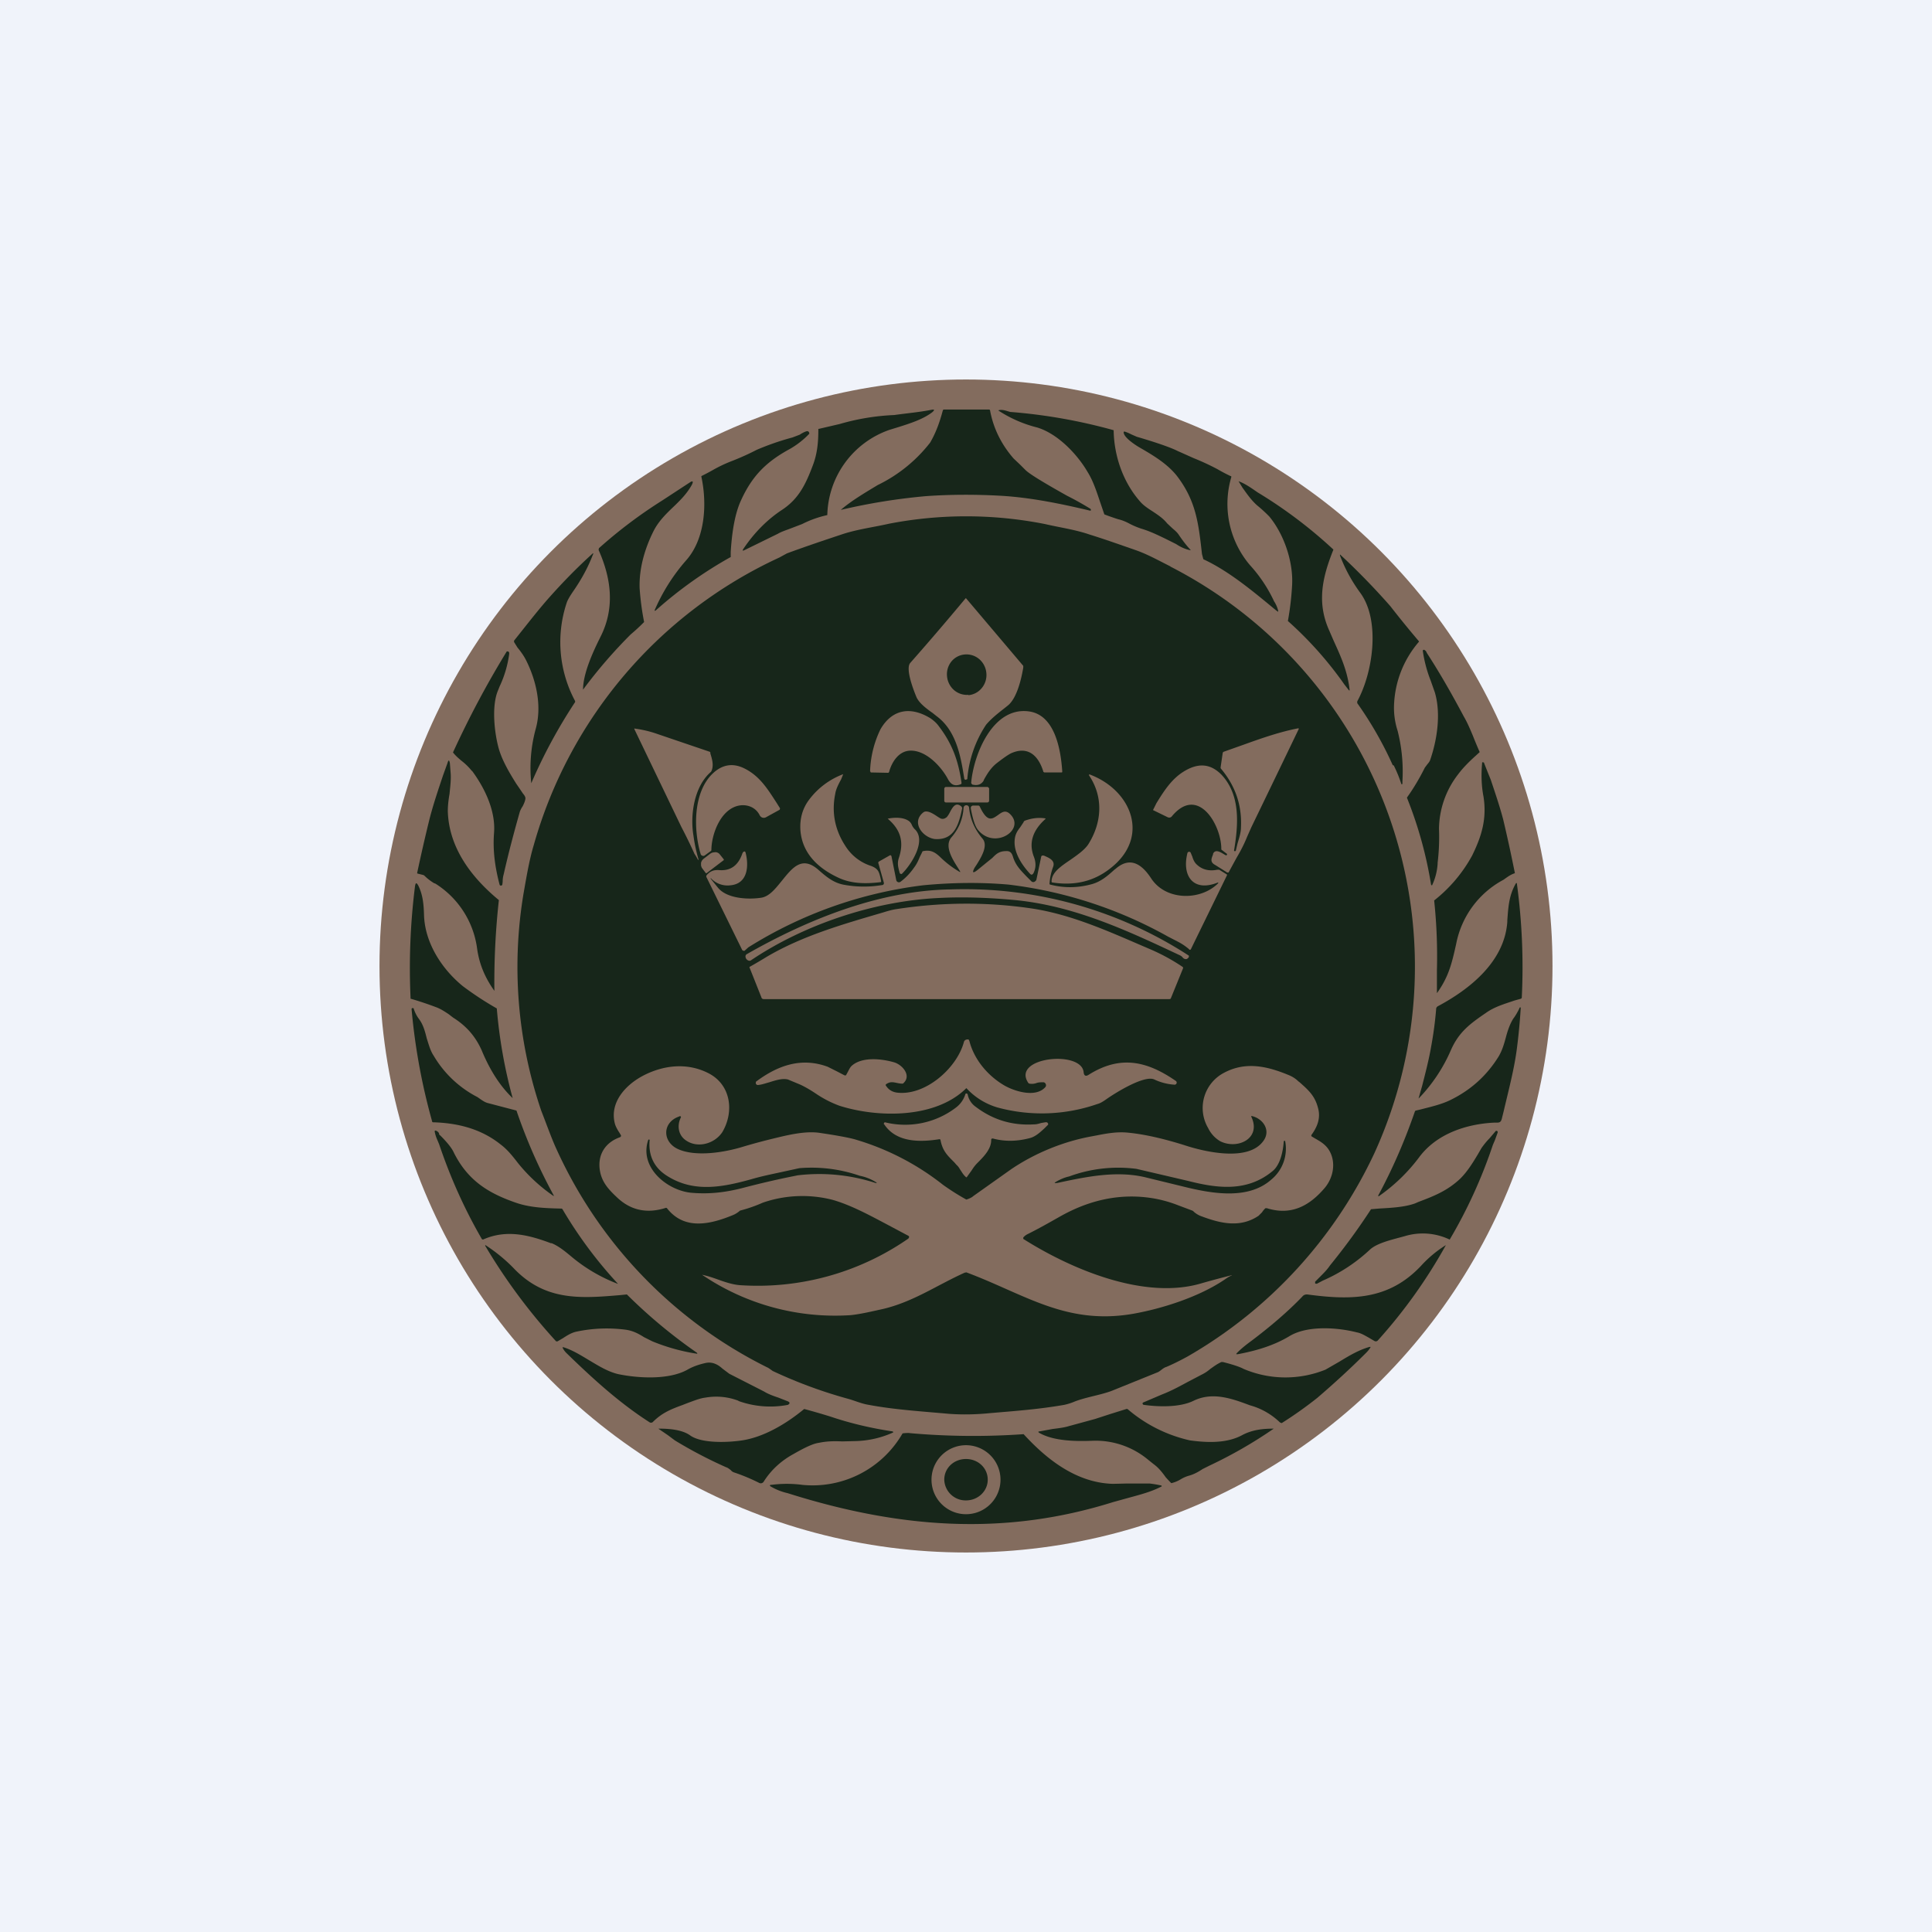
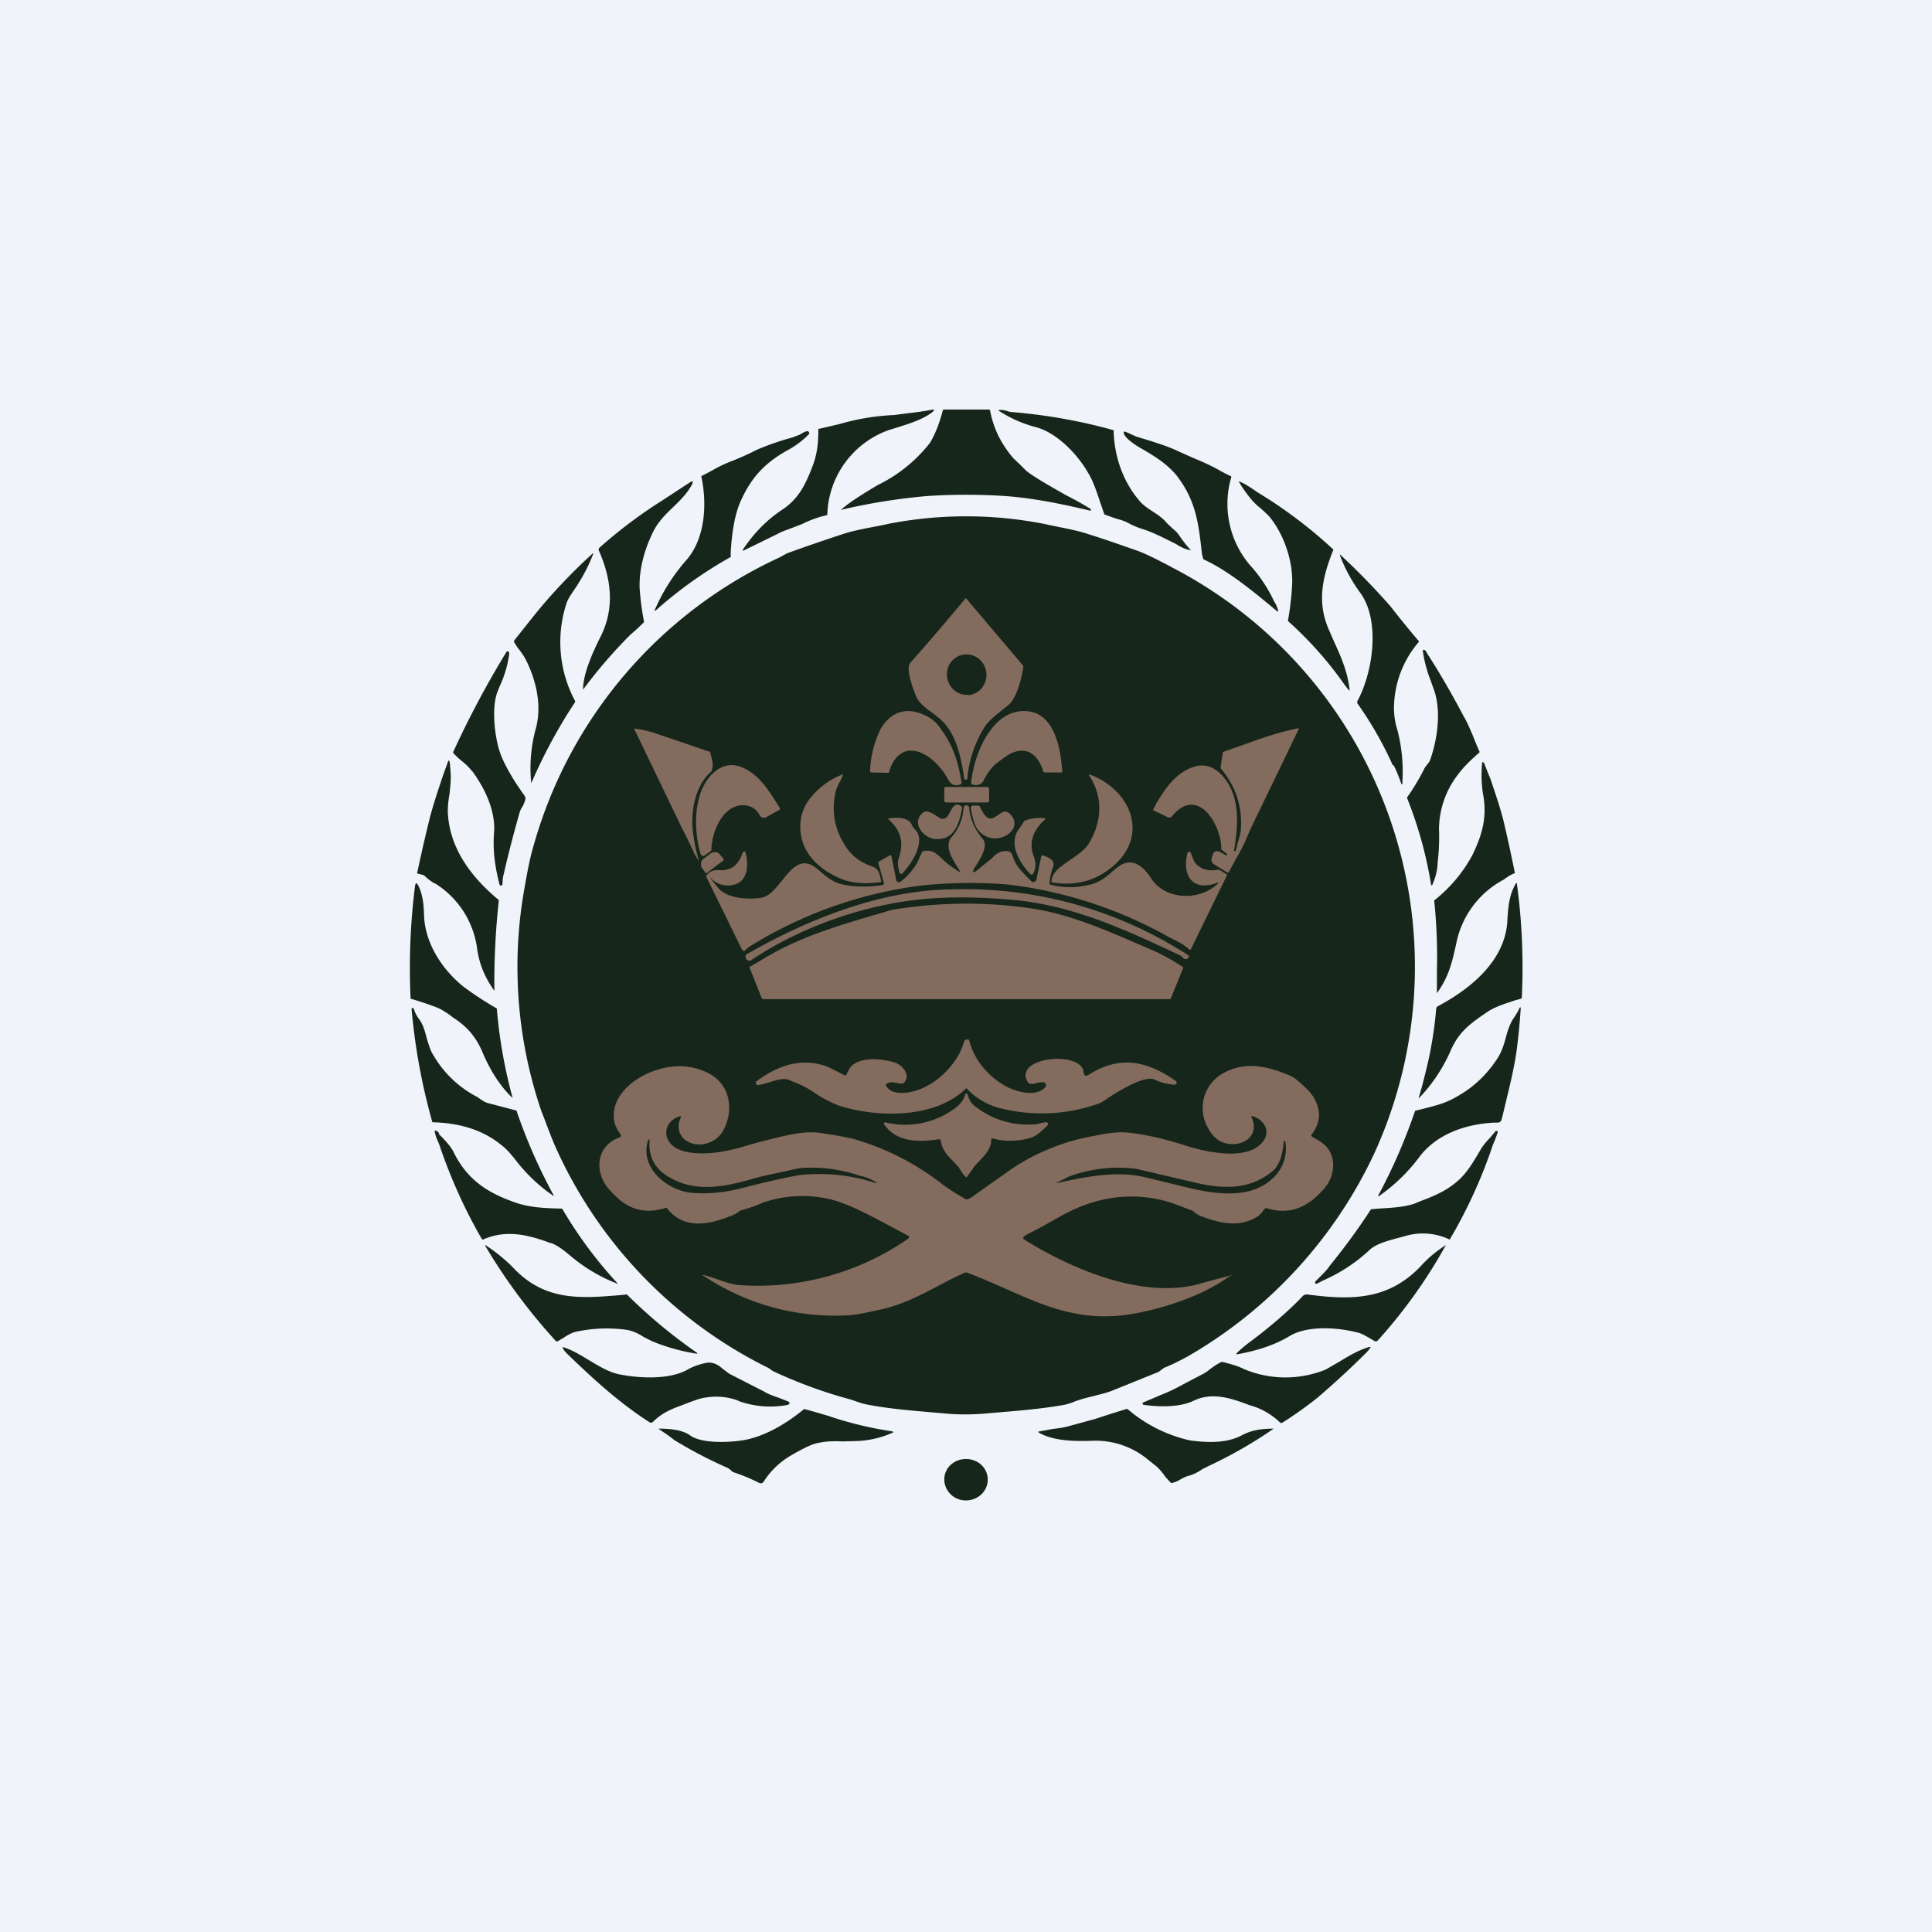
<svg xmlns="http://www.w3.org/2000/svg" width="56" height="56" viewBox="0 0 56 56">
  <path fill="#F0F3FA" d="M0 0h56v56H0z" />
-   <circle cx="28" cy="28" r="17" fill="#836C5E" />
  <path d="M33.92 16.42a13.03 13.03 0 0 1 5.92 17 13.3 13.3 0 0 1-5.42 5.9c-.22.12-.42.22-.61.3-.1.03-.15.1-.24.15l-1.36.55c-.33.12-.7.17-1.05.3a1.7 1.7 0 0 1-.31.1c-.74.13-1.45.18-2.15.24-.4.04-.8.05-1.2.02-.77-.07-1.58-.12-2.32-.26-.2-.03-.4-.12-.58-.17a13.6 13.6 0 0 1-2.2-.81c-.06-.04-.12-.09-.17-.11a13.12 13.12 0 0 1-6.09-6.3c-.15-.32-.3-.75-.45-1.13a12.93 12.93 0 0 1-.51-6.33c.08-.45.16-.94.29-1.37a13.09 13.09 0 0 1 7.12-8.34l.22-.12c.54-.2 1.08-.38 1.62-.56.43-.14.9-.2 1.34-.3a11.76 11.76 0 0 1 4.52.01c.43.1.87.16 1.28.3.45.14.9.3 1.36.46.34.12.66.3 1 .47Z" fill="#17261A" />
  <path d="M28.04 22.55v.02s0 .02-.02.02l-.02.01a.04.04 0 0 1-.05-.03c-.1-.64-.23-1.39-.8-1.81l-.1-.08c-.18-.13-.39-.28-.48-.46-.08-.19-.33-.82-.19-1a86.18 86.18 0 0 0 1.61-1.88H28l1.66 1.96v.05c-.05.3-.18.9-.46 1.11l-.1.08c-.18.14-.38.3-.52.47a3.34 3.34 0 0 0-.54 1.54Zm.03-2.4a.56.56 0 0 0 .39-.21.59.59 0 0 0 .13-.43.6.6 0 0 0-.2-.4.57.57 0 0 0-.42-.14.56.56 0 0 0-.39.2.59.59 0 0 0-.13.43.6.6 0 0 0 .2.4.57.57 0 0 0 .42.14Z" fill="#836C5E" />
  <path d="M27.48 22.59c-.2-.38-.66-.87-1.13-.83-.32.03-.51.35-.58.62l-.02.02h-.01l-.5-.01-.02-.04a3 3 0 0 1 .3-1.21c.34-.59.88-.67 1.45-.32.1.07.18.14.25.24.38.5.56.99.65 1.63 0 .02 0 .03-.02.04-.17.07-.28.02-.37-.14ZM28.15 22.7l.03.04c.15.04.26 0 .33-.11l.01-.03c.1-.18.2-.34.36-.47.23-.18.38-.28.46-.31.49-.2.77.12.9.54 0 .02.02.02.03.03h.5c.01 0 .02 0 .02-.03-.04-.6-.2-1.64-.97-1.74-1.05-.14-1.6 1.26-1.67 2.07ZM20.57 21.79a.04.04 0 0 1 .02.02v.03c.05.16.1.33.04.49l-.02.04c-.49.42-.61 1.25-.51 1.85a4.63 4.63 0 0 0 .15.7h-.02a1.35 1.35 0 0 0-.1-.17 14.4 14.4 0 0 0-.38-.78l-1.36-2.83c-.01-.02 0-.03.02-.02.22.03.43.08.63.15l1.53.52ZM35.8 24.67h-.01c-.02 0-.02 0-.02-.02.12-.73.2-1.6-.37-2.2-.34-.34-.7-.33-1.1-.08-.35.22-.57.57-.78.91a15.56 15.56 0 0 1-.1.2l.43.21a.1.1 0 0 0 .11-.02c.76-.93 1.44.24 1.44.93 0 .02 0 .03.02.04l.13.1a.02.02 0 0 1-.02.05.78.78 0 0 1-.07-.04c-.1-.06-.24-.14-.3 0v.02c-.05.12-.09.22.06.3l.35.22h.04l.24-.44c.12-.2.22-.4.3-.6l.12-.27a1043.27 1043.27 0 0 0 1.38-2.86l-.02-.01c-.52.1-1.04.28-1.54.46l-.62.22a.05.05 0 0 0-.03.04l-.06.41a.05.05 0 0 0 .01.04c.42.5.61 1.06.58 1.7 0 .15-.05.3-.1.47l-.05.21a.02.02 0 0 1-.02.01Z" fill="#836C5E" />
  <path d="M21.5 23.34c-.58.04-.87.8-.88 1.28 0 .02 0 .04-.02.05l-.18.13a.07.07 0 0 1-.07 0 .07.07 0 0 1-.04-.04c-.21-.7-.23-1.8.36-2.35.27-.25.57-.3.9-.14.45.22.68.6.94 1l.1.16-.01.04-.4.22a.13.13 0 0 1-.15-.02.13.13 0 0 1-.03-.04c-.1-.2-.3-.3-.52-.29ZM23.2 24.06c.05.68.52 1.11 1.1 1.38.38.18.8.18 1.22.13.02 0 .02-.01.02-.03l-.02-.1c-.04-.16-.06-.26-.27-.34a1.37 1.37 0 0 1-.74-.57c-.31-.47-.41-.98-.3-1.52.02-.14.1-.29.17-.42a5.2 5.2 0 0 0 .06-.15 2.2 2.2 0 0 0-.98.73c-.2.26-.28.56-.26.89ZM30.51 25.58c-.02 0-.03-.01-.03-.03 0-.26.27-.44.55-.63.2-.14.4-.28.51-.44.4-.63.45-1.37.03-2-.01-.03 0-.04.02-.03 1.22.46 1.76 1.83.58 2.73-.46.36-1.01.5-1.66.4ZM27.42 22.81h1.2c.02 0 .05.03.05.05v.35c0 .03-.03.05-.05.05h-1.2a.05.05 0 0 1-.05-.05v-.35c0-.02.02-.05.05-.05ZM27.43 23.7a.68.68 0 0 0 .1-.15c.08-.15.17-.32.34-.17l.02.04c-.09.44-.21.94-.79.9-.35-.04-.7-.48-.34-.77.11-.09.31.05.43.13l.05.03a.15.15 0 0 0 .19-.02ZM28.14 23.44c.04.2.1.5.22.63.49.57 1.4-.04.9-.49-.13-.11-.23-.03-.34.05-.16.11-.3.22-.52-.25a.05.05 0 0 0-.05-.03h-.14a.07.07 0 0 0-.07.05v.04Z" fill="#836C5E" />
  <path d="M35.3 25.58c-.72.29-1.05-.2-.88-.86a.05.05 0 0 1 .04-.03.05.05 0 0 1 .05.02l.05.12c.02.07.05.14.1.2.16.17.37.23.62.18h.06l.21.13c.02.01.02.02.01.04l-1.04 2.13a.04.04 0 0 1-.02.02h-.02l-.01-.01-.02-.02a1.68 1.68 0 0 0-.28-.19l-.31-.16a12.5 12.5 0 0 0-4.63-1.51c-.8-.07-1.63-.06-2.47.02a12.37 12.37 0 0 0-5.07 1.8l-.11.1c-.03 0-.05 0-.07-.03l-1.04-2.12.01-.04c.1-.11.19-.16.36-.15.33.03.55-.13.67-.46a.15.15 0 0 1 .04-.07l.02-.01h.02l.01.01.01.02c.1.38.07.9-.43.95a.66.66 0 0 1-.58-.21v.02l.21.26c.26.32.88.35 1.26.29.24-.04.42-.28.6-.5.3-.37.58-.73 1.06-.3.23.2.44.38.76.43a3.18 3.18 0 0 0 1.1 0 .06.06 0 0 0 .03-.04v-.02l-.16-.57a.04.04 0 0 1 .02-.05l.3-.17c.03-.02.05-.01.06.02l.14.7a.08.08 0 0 0 .12.04c.16-.12.29-.26.4-.42.07-.09.12-.2.16-.3l.07-.14c0-.02.02-.03.03-.03.21-.04.33.02.49.17a2.82 2.82 0 0 0 .58.44v-.02a5.63 5.63 0 0 0-.06-.1c-.16-.25-.4-.63-.2-.88.22-.25.34-.54.36-.87a.08.08 0 0 1 .08-.07.08.08 0 0 1 .08.07c.03.33.16.63.39.9.17.2-.04.54-.17.75l-.06.09c-.08.15-.05.17.08.07a68.9 68.9 0 0 1 .43-.35c.1-.1.19-.2.4-.2.12-.01.17.06.2.16.08.26.23.4.38.56l.15.15a.08.08 0 0 0 .12 0 .08.08 0 0 0 .03-.04l.14-.67a.04.04 0 0 1 .03-.03.04.04 0 0 1 .03 0h.02l.02.01c.14.06.32.14.24.33a1.72 1.72 0 0 0-.1.49l.02.01c.38.1.77.1 1.16 0 .3-.07.5-.25.7-.43l.04-.03c.43-.37.77-.12 1.04.3.44.64 1.44.62 1.93.12v-.02Z" fill="#836C5E" />
  <path d="M25.73 23.73c.38.32.48.68.32 1.15-.05.16-.01.28.03.43a.04.04 0 0 0 .03.02.04.04 0 0 0 .03 0c.27-.26.73-.97.37-1.3a.38.38 0 0 1-.08-.12.29.29 0 0 0-.07-.1c-.16-.13-.44-.12-.63-.08ZM29.85 25.32c-.26-.28-.5-.67-.43-1.04.02-.12.08-.21.15-.3l.1-.15c0-.02.02-.03.03-.04.19-.07.38-.1.59-.07.02 0 .02.02 0 .03-.33.3-.49.66-.32 1.09.06.16.06.31-.01.46-.03.06-.07.07-.11.02ZM20.48 25.31l.5-.38v-.02l-.12-.15a.15.15 0 0 0-.05-.04.18.18 0 0 0-.07-.02l-.08.01a.26.26 0 0 0-.08.04l-.17.13a.26.26 0 0 0-.06.06.23.23 0 0 0-.03.07v.08l.02.06.12.16h.02ZM21.76 27.84a.08.08 0 0 1-.07 0c-.08-.03-.11-.14-.05-.18 1.77-1.01 3.85-1.85 5.92-1.88a11.94 11.94 0 0 1 6.9 1.92v.04c-.02.03-.05.06-.08.06-.05 0-.08-.02-.11-.06a.26.26 0 0 0-.07-.05c-1.53-.72-3.05-1.43-4.77-1.6-.74-.07-1.5-.1-2.24-.06-1.86.09-3.89.77-5.43 1.81Z" fill="#836C5E" />
  <path d="m22.09 28.95.04.01H33.9l.03-.01.01-.02.35-.86a.04.04 0 0 0-.02-.05 5.7 5.7 0 0 0-.94-.51c-1.1-.47-2.23-1-3.44-1.18-1.3-.19-2.6-.18-3.9.02-.14.02-.27.06-.4.1-1.16.34-2.32.67-3.36 1.28a14.35 14.35 0 0 1-.51.3l.35.88c0 .02.02.03.03.04ZM31.41 31.08c.01.1.06.13.15.07.91-.57 1.68-.4 2.52.18a.06.06 0 0 1 0 .1.06.06 0 0 1-.04.01 1.62 1.62 0 0 1-.58-.15c-.29-.14-1.15.4-1.39.57-.1.07-.18.12-.26.14a4.9 4.9 0 0 1-2.9.1 1.98 1.98 0 0 1-.88-.54c-.01-.02-.03-.02-.04 0-.9.87-2.56.84-3.66.49a3.15 3.15 0 0 1-.68-.35c-.15-.1-.3-.19-.45-.26l-.36-.15c-.16-.04-.35.02-.54.08-.11.03-.22.07-.33.08a.06.06 0 0 1-.06-.08c0-.01 0-.02.02-.03.62-.46 1.3-.7 2.06-.42l.28.14.21.11h.04l.06-.11c.03-.06.06-.12.1-.16.3-.28.88-.21 1.23-.11.25.07.53.4.26.62h-.04a1 1 0 0 1-.13-.02c-.1-.02-.2-.05-.32.04a.03.03 0 0 0 0 .04c.08.12.18.18.32.2.82.1 1.74-.71 1.94-1.47a.1.1 0 0 1 .09-.07.1.1 0 0 1 .04 0c.01 0 .03.04.04.09.15.52.53.96.98 1.23.3.18.93.38 1.21.06a.08.08 0 0 0 .01-.09.08.08 0 0 0-.06-.05c-.07 0-.14 0-.2.02a.4.4 0 0 1-.21.02.06.06 0 0 1-.04-.03c-.48-.74 1.55-.95 1.61-.3Z" fill="#836C5E" />
-   <path d="M18 32.91a1.6 1.6 0 0 0-.08-.13c-.04-.07-.08-.14-.1-.22-.15-.6.3-1.1.8-1.37.6-.32 1.3-.4 1.92-.08.64.33.75 1.1.4 1.7-.22.34-.71.48-1.05.25-.23-.15-.27-.43-.16-.66a.03.03 0 0 0 0-.04.03.03 0 0 0-.04 0c-.5.17-.5.74-.03.95.52.23 1.35.09 1.87-.07a17.17 17.17 0 0 1 .85-.23c.45-.11.97-.24 1.4-.17.54.08.9.15 1.05.2a7.5 7.5 0 0 1 2.5 1.3 6.85 6.85 0 0 0 .68.43c.1-.03.17-.07.2-.1l1.1-.78c.68-.46 1.5-.8 2.32-.95l.16-.03c.3-.06.6-.11.9-.08.53.05 1.12.2 1.63.36.57.19 1.86.5 2.3-.12.22-.3 0-.64-.33-.72-.02 0-.03 0-.02.02.3.63-.4.96-.9.71a.89.89 0 0 1-.35-.38 1.15 1.15 0 0 1 .45-1.6c.63-.34 1.25-.2 1.88.06.1.04.2.1.28.18l.04.03c.27.24.45.4.54.77.07.28-.03.53-.2.76v.02a.03.03 0 0 0 .01.02l.1.06c.16.09.31.18.41.35.2.34.12.78-.13 1.08-.45.53-.98.81-1.68.59h-.04a.57.57 0 0 0-.1.12l-.1.1c-.52.35-1.08.23-1.64.02a.67.67 0 0 1-.24-.14.1.1 0 0 0-.04-.03l-.4-.15a3.7 3.7 0 0 0-.7-.2c-.97-.17-1.89.04-2.75.53-.3.17-.6.34-.92.5a.38.38 0 0 0-.13.1v.04c1.39.88 3.53 1.79 5.19 1.28a29.64 29.64 0 0 1 .86-.23l-.01.01c-.1.04-.17.1-.25.15-.73.48-1.76.81-2.6.96-1.95.34-3.15-.57-4.84-1.2l-.05.01c-.8.36-1.48.84-2.36 1.05-.32.07-.65.15-.94.18a6.86 6.86 0 0 1-4.31-1.17c.15.03.3.08.44.13.22.08.43.15.64.17a7.66 7.66 0 0 0 4.9-1.35c.03-.04.03-.07-.02-.09l-.62-.33c-.51-.27-1.03-.55-1.55-.7a3.52 3.52 0 0 0-2.03.08 4.18 4.18 0 0 1-.66.23.73.73 0 0 1-.23.14c-.64.26-1.38.43-1.88-.2a.04.04 0 0 0-.04-.02c-.53.17-.99.08-1.38-.27-.27-.25-.47-.46-.53-.8-.08-.46.15-.83.59-.98v-.01l.02-.01v-.03Zm5.1 1.16a5.27 5.27 0 0 1 2.28.22c.04 0 .05 0 0-.03a1.38 1.38 0 0 0-.46-.18 4.28 4.28 0 0 0-1.75-.22l-.55.12c-.28.06-.57.12-.84.2-.83.23-1.67.4-2.45-.1-.38-.24-.54-.6-.5-1.03a.02.02 0 0 0-.01-.02h-.02l-.01.01c-.27.79.53 1.45 1.22 1.53.51.05 1.01 0 1.57-.15.77-.2 1.28-.3 1.53-.35Zm7.51.22h.03c.84-.18 1.73-.37 2.58-.16l1.23.3c.77.18 1.76.33 2.4-.24a1.16 1.16 0 0 0 .4-1.12.02.02 0 0 0-.02 0h-.01a.02.02 0 0 0-.01.02c-.02.28-.1.68-.33.86-.73.6-1.58.5-2.44.28l-1.5-.35a4.12 4.12 0 0 0-1.95.22c-.14.03-.27.09-.39.16-.04.03-.04.04.01.03Z" fill="#836C5E" />
+   <path d="M18 32.91a1.6 1.6 0 0 0-.08-.13c-.04-.07-.08-.14-.1-.22-.15-.6.3-1.1.8-1.37.6-.32 1.3-.4 1.92-.08.64.33.75 1.1.4 1.7-.22.34-.71.48-1.05.25-.23-.15-.27-.43-.16-.66a.03.03 0 0 0 0-.04.03.03 0 0 0-.04 0c-.5.17-.5.74-.03.95.52.23 1.35.09 1.87-.07a17.17 17.17 0 0 1 .85-.23c.45-.11.97-.24 1.4-.17.54.08.9.15 1.05.2a7.5 7.5 0 0 1 2.5 1.3 6.85 6.85 0 0 0 .68.43c.1-.03.17-.07.2-.1l1.1-.78c.68-.46 1.5-.8 2.32-.95l.16-.03c.3-.06.6-.11.9-.08.53.05 1.12.2 1.63.36.57.19 1.86.5 2.3-.12.22-.3 0-.64-.33-.72-.02 0-.03 0-.02.02.3.63-.4.96-.9.71a.89.89 0 0 1-.35-.38 1.15 1.15 0 0 1 .45-1.6c.63-.34 1.25-.2 1.88.06.1.04.2.1.28.18l.04.03c.27.24.45.4.54.77.07.28-.03.53-.2.76v.02a.03.03 0 0 0 .01.02l.1.06c.16.09.31.18.41.35.2.34.12.78-.13 1.08-.45.53-.98.81-1.68.59h-.04a.57.57 0 0 0-.1.12l-.1.1c-.52.35-1.08.23-1.64.02a.67.67 0 0 1-.24-.14.1.1 0 0 0-.04-.03l-.4-.15a3.7 3.7 0 0 0-.7-.2c-.97-.17-1.89.04-2.75.53-.3.17-.6.34-.92.5a.38.38 0 0 0-.13.1v.04c1.39.88 3.53 1.79 5.19 1.28a29.64 29.64 0 0 1 .86-.23l-.01.01c-.1.04-.17.1-.25.15-.73.48-1.76.81-2.6.96-1.95.34-3.15-.57-4.84-1.2l-.05.01c-.8.36-1.48.84-2.36 1.05-.32.07-.65.15-.94.18a6.86 6.86 0 0 1-4.31-1.17c.15.03.3.08.44.13.22.08.43.15.64.17a7.66 7.66 0 0 0 4.9-1.35c.03-.04.03-.07-.02-.09l-.62-.33c-.51-.27-1.03-.55-1.55-.7a3.52 3.52 0 0 0-2.03.08 4.18 4.18 0 0 1-.66.23.73.73 0 0 1-.23.14c-.64.26-1.38.43-1.88-.2a.04.04 0 0 0-.04-.02c-.53.17-.99.08-1.38-.27-.27-.25-.47-.46-.53-.8-.08-.46.15-.83.59-.98v-.01l.02-.01v-.03Zm5.1 1.16a5.27 5.27 0 0 1 2.28.22c.04 0 .05 0 0-.03a1.38 1.38 0 0 0-.46-.18 4.28 4.28 0 0 0-1.75-.22l-.55.12c-.28.06-.57.12-.84.2-.83.23-1.67.4-2.45-.1-.38-.24-.54-.6-.5-1.03a.02.02 0 0 0-.01-.02h-.02l-.01.01c-.27.79.53 1.45 1.22 1.53.51.05 1.01 0 1.57-.15.77-.2 1.28-.3 1.53-.35Zm7.51.22h.03c.84-.18 1.73-.37 2.58-.16l1.23.3c.77.18 1.76.33 2.4-.24a1.16 1.16 0 0 0 .4-1.12.02.02 0 0 0-.02 0h-.01a.02.02 0 0 0-.01.02c-.02.28-.1.68-.33.86-.73.6-1.58.5-2.44.28l-1.5-.35a4.12 4.12 0 0 0-1.95.22Z" fill="#836C5E" />
  <path d="M25.63 32.59c.35.53 1.04.52 1.6.43a.03.03 0 0 1 .03.02c.06.32.2.45.4.65l.07.08c.05.04.08.1.12.16.04.06.08.13.14.18.01.02.03.02.04 0l.13-.18c.05-.08.1-.15.17-.22.18-.18.4-.4.4-.66 0-.04.01-.05.05-.05.37.1.74.08 1.1-.02.15-.05.27-.16.4-.28a4.87 4.87 0 0 1 .1-.1.06.06 0 0 0-.04-.07h-.04l-.12.02c-.07.02-.13.04-.2.04-.64.04-1.2-.13-1.7-.51a.57.57 0 0 1-.23-.35.04.04 0 0 0-.06-.03l-.01.02a.77.77 0 0 1-.28.39 2.43 2.43 0 0 1-2.05.42.04.04 0 0 0-.03.04v.02Z" fill="#836C5E" />
  <path d="M27.33 11.9c0-.02.02-.03.03-.03h1.3c.03 0 .04.02.04.04.1.53.34.99.68 1.38l.19.18.16.16c.16.15.72.47 1.2.74.3.15.55.3.68.38l.01.02v.01a.02.02 0 0 1-.03.02c-.84-.2-1.72-.38-2.58-.43-.72-.04-1.44-.04-2.16.01a17.52 17.52 0 0 0-2.48.4c.3-.26.69-.49 1.07-.72a4.3 4.3 0 0 0 1.52-1.23c.17-.29.28-.6.37-.94ZM34.51 15.94v.01c-.16-.03-.3-.1-.42-.18l-.14-.07-.16-.08c-.23-.11-.45-.22-.72-.3a2.39 2.39 0 0 1-.31-.13c-.11-.06-.22-.11-.35-.14a7.33 7.33 0 0 1-.4-.14l-.13-.38c-.1-.3-.2-.6-.35-.84-.3-.52-.87-1.12-1.47-1.3a3.67 3.67 0 0 1-1.12-.49.02.02 0 0 1 .01-.01c.08-.02.16 0 .23.02l.1.03a15.71 15.71 0 0 1 3 .53c.01.74.27 1.5.76 2.06.1.12.24.21.38.3.15.1.3.2.41.34l.16.15c.06.05.12.1.17.17.1.15.21.3.35.45ZM33.03 12.97c.4.23.8.47 1.08.82.56.73.63 1.38.73 2.27a51.89 51.89 0 0 1 .04.15c.76.35 1.5.98 2.13 1.5h.01c.02.03.03.02.03 0a.84.84 0 0 0-.12-.28 4.15 4.15 0 0 0-.7-1.05 2.74 2.74 0 0 1-.54-2.55c0-.02 0-.03-.02-.03a4.64 4.64 0 0 1-.38-.2 7.11 7.11 0 0 0-.69-.32l-.47-.21c-.2-.1-.6-.24-1.18-.41l-.16-.07a1.08 1.08 0 0 0-.19-.08c-.02 0-.03 0-.03.02 0 .15.34.37.46.44ZM37.45 17c.05-.68-.22-1.5-.66-2.03a4.18 4.18 0 0 0-.35-.32c-.18-.16-.3-.34-.43-.52a7.87 7.87 0 0 0-.11-.18c.15.05.3.15.42.23l.13.09a13.43 13.43 0 0 1 2.2 1.66c-.32.8-.49 1.53-.12 2.35l.13.3c.21.46.4.88.46 1.42a.02.02 0 0 1 0 .01h-.02l-.14-.18-.07-.1A10.71 10.71 0 0 0 37.33 18c.06-.33.1-.66.12-1ZM40.65 22.72v-.07c.03-.5-.02-1-.14-1.47a2.16 2.16 0 0 1-.1-.81 2.97 2.97 0 0 1 .72-1.77v-.01a29.17 29.17 0 0 1-.83-1.02 20.58 20.58 0 0 0-1.46-1.5v.03c.15.4.35.76.6 1.1.57.8.36 2.29-.1 3.13v.05a10.64 10.64 0 0 1 1.03 1.8c.03 0 .04.02.04.03a3.8 3.8 0 0 1 .21.52h.02l.01-.01ZM41.45 22.04c.21-.6.32-1.36.14-1.97l-.12-.34a3.8 3.8 0 0 1-.23-.87l.01-.02a.04.04 0 0 1 .04 0c.03.02.05.04.06.07l.01.02c.39.6.74 1.22 1.07 1.84.1.17.18.36.26.55a12.48 12.48 0 0 0 .2.48l-.11.1c-.2.18-.38.36-.52.55a2.62 2.62 0 0 0-.55 1.57 6.23 6.23 0 0 1-.04.99v.03a1.72 1.72 0 0 1-.16.62h-.01a.02.02 0 0 1-.02-.02 11.82 11.82 0 0 0-.7-2.52c.2-.28.37-.57.52-.87l.06-.08c.03-.04.07-.08.09-.13ZM42.96 22.1v.02c-.03.34-.02.66.04.97.1.64-.05 1.14-.33 1.71a4.23 4.23 0 0 1-1.1 1.3 15.42 15.42 0 0 1 .08 2.02v.63c0 .04 0 .04.02.01.32-.46.41-.82.54-1.41a2.68 2.68 0 0 1 1.37-1.85c.1-.07.2-.15.33-.19a43.26 43.26 0 0 0-.34-1.56c-.1-.38-.23-.76-.36-1.15a39.5 39.5 0 0 1-.2-.5H43a.04.04 0 0 0-.04 0ZM43.93 25.62c.02-.04.04-.03.04.01a18 18 0 0 1 .14 3.28c0 .02-.01.03-.03.04l-.18.05c-.29.1-.58.18-.83.36-.47.32-.79.56-1.02 1.09a4.7 4.7 0 0 1-.93 1.39v-.01l.1-.35c.1-.39.2-.78.26-1.13a10.92 10.92 0 0 0 .15-1.13.13.13 0 0 1 .04-.05c.94-.5 1.94-1.3 2.02-2.45v-.04c.03-.41.05-.72.24-1.06ZM44.07 29.2c-.02 0-.03.01-.03.03-.05.1-.11.21-.18.3-.11.18-.17.38-.22.57-.05.18-.1.35-.2.52-.34.55-.8.97-1.39 1.26-.26.13-.57.2-.88.28l-.13.03a.04.04 0 0 0-.03.03c-.29.84-.64 1.65-1.06 2.43 0 .03 0 .03.02.02a5.1 5.1 0 0 0 1.16-1.12c.5-.68 1.36-.97 2.18-1.01a.9.9 0 0 1 .06 0c.08 0 .13 0 .16-.11l.05-.2c.14-.6.3-1.2.38-1.78a17.26 17.26 0 0 0 .12-1.25h-.01ZM42.02 35.93a1.8 1.8 0 0 0-1.3-.1c-.36.1-.78.19-1 .38a4.79 4.79 0 0 1-1.38.91l-.17.09h-.03l-.02-.01v-.05l.15-.15c.1-.1.2-.2.28-.32a18.9 18.9 0 0 0 1.19-1.63l.24-.02c.35-.02.74-.04 1.04-.15l.09-.04c.45-.17.84-.32 1.22-.68.2-.2.35-.44.5-.69l.11-.19c.07-.1.15-.2.23-.28l.17-.2a.04.04 0 0 1 .05-.02.04.04 0 0 1 .02.05l-.08.22-.06.14a14.31 14.31 0 0 1-1.25 2.74ZM36.28 38.86c-.15.11-.29.22-.41.34-.05.05-.05.06.02.05.53-.1 1.04-.25 1.5-.53.53-.31 1.4-.24 1.94-.1.12.02.23.09.34.15l.17.1a.08.08 0 0 0 .1-.02 14.94 14.94 0 0 0 1.97-2.76 3.4 3.4 0 0 0-.72.6c-.94 1-2.03 1-3.3.83-.05 0-.1.01-.14.06-.42.44-.94.88-1.47 1.28ZM33.15 40.72a.04.04 0 0 1-.03-.03.03.03 0 0 1 .02-.04l.54-.23c.26-.1.5-.23.74-.36l.42-.22c.1-.05.17-.1.24-.16.1-.07.19-.14.32-.2h.05c.28.07.49.14.6.2a3.1 3.1 0 0 0 2.37.02l.4-.23c.28-.17.56-.34.88-.43.03 0 .03 0 .02.02a.82.82 0 0 1-.13.16c-.45.45-.92.88-1.41 1.3a11.56 11.56 0 0 1-1.03.73l-.05-.02a2.02 2.02 0 0 0-.78-.47l-.1-.03c-.53-.2-1.08-.39-1.62-.13-.4.2-1.03.18-1.45.12ZM30.51 41.42l-.38.07c-.04 0-.04.02-.01.04.43.25 1.1.25 1.58.23a2.38 2.38 0 0 1 1.59.56l.15.12c.14.1.25.24.35.38a4.57 4.57 0 0 0 .16.17.9.9 0 0 0 .27-.11 1 1 0 0 1 .22-.1c.16-.04.3-.12.42-.2l.2-.1a13.06 13.06 0 0 0 1.86-1.07c-.31 0-.61.03-.9.18-.45.25-1.02.23-1.53.16a4.17 4.17 0 0 1-1.81-.91h-.03l-.48.15-.43.14-.77.21c-.13.04-.3.06-.46.08ZM23.72 12.44v.01c0 .37-.03.7-.16 1.04-.2.53-.4.96-.88 1.28-.46.3-.84.7-1.14 1.15-.02.04-.02.05.03.03l.98-.48c.1-.06.23-.1.36-.15l.34-.13a3.06 3.06 0 0 1 .73-.26 2.68 2.68 0 0 1 1.8-2.47l.26-.08c.35-.11.72-.23.98-.43.08-.07.07-.09-.03-.07-.36.07-.72.1-1.07.15a6.63 6.63 0 0 0-1.58.26l-.6.14h-.02ZM21.18 16.15V16c.03-.48.1-1.07.3-1.5.32-.7.72-1.11 1.42-1.49a2.47 2.47 0 0 0 .56-.44l-.01-.04a.06.06 0 0 0-.07-.03c-.07.02-.14.06-.2.1l-.21.08a7.7 7.7 0 0 0-1.04.36c-.25.13-.5.24-.76.34a4.1 4.1 0 0 0-.5.24 6.64 6.64 0 0 1-.34.18v.02c.17.79.11 1.8-.44 2.42a5.47 5.47 0 0 0-.92 1.46H19a12.17 12.17 0 0 1 2.19-1.56ZM18.28 18.39a14.2 14.2 0 0 0-1.38 1.6c0-.47.29-1.1.5-1.52.43-.84.32-1.7-.05-2.53l.01-.05c.57-.51 1.18-.97 1.83-1.38l.81-.53c.08-.05.1-.03.06.06-.14.26-.34.46-.55.66-.22.21-.43.42-.57.7-.25.5-.42 1.08-.4 1.65a7.85 7.85 0 0 0 .13.98 5.73 5.73 0 0 1-.39.36ZM15.25 19.14c.3.6.46 1.33.28 1.98a4.31 4.31 0 0 0-.13 1.59v-.01a15.12 15.12 0 0 1 1.27-2.35v-.03a3.61 3.61 0 0 1-.25-2.83c.03-.1.1-.21.18-.33.23-.33.43-.68.58-1.07.03-.06.02-.07-.03-.02-.43.39-.84.81-1.24 1.26-.23.26-.47.56-.7.85l-.31.39v.04l.1.16c.1.12.19.25.25.37ZM13.68 22.35a1.7 1.7 0 0 0-.28-.28c-.1-.08-.2-.17-.27-.26a27.64 27.64 0 0 1 1.56-2.93c.05 0 .07.01.07.07a3.2 3.2 0 0 1-.28.95l-.06.15c-.17.45-.09 1.2.04 1.66.1.34.3.68.5 1a19.55 19.55 0 0 1 .19.28c.03.04.07.08.08.14 0 .07-.04.16-.08.24a.78.78 0 0 0-.08.15c-.17.6-.33 1.2-.47 1.82-.02.07-.03.14-.03.22l-.01.08a.04.04 0 0 1-.04.03.04.04 0 0 1-.04-.03c-.13-.5-.2-.98-.16-1.5.05-.64-.27-1.3-.64-1.8ZM12.6 25.6a2.63 2.63 0 0 1 1.23 1.9c.06.43.22.83.5 1.22a21.76 21.76 0 0 1 .13-2.63c-.8-.66-1.45-1.52-1.48-2.58 0-.16.02-.33.05-.5.02-.21.05-.43.03-.63l-.02-.26c-.02-.1-.04-.1-.07 0l-.13.36c-.15.45-.3.89-.41 1.34a51.93 51.93 0 0 0-.34 1.49l.01.01.16.04a.1.1 0 0 1 .04.02c.1.1.2.17.3.23ZM11.91 28.95h-.01v-.03a19 19 0 0 1 .13-3.24c.02-.1.04-.1.09-.02.13.26.16.52.17.85.02.81.51 1.57 1.12 2.07a9.24 9.24 0 0 0 .99.65 14.34 14.34 0 0 0 .46 2.6c-.4-.38-.69-.88-.9-1.39-.18-.4-.44-.7-.82-.94a4.96 4.96 0 0 1-.13-.1c-.12-.08-.24-.16-.38-.21a9.8 9.8 0 0 0-.72-.24ZM12.52 32.52l.03.01c.72.02 1.4.19 1.97.65.2.15.36.36.5.54a4.85 4.85 0 0 0 1.03.95v-.02a15.7 15.7 0 0 1-1.08-2.46l-.84-.22c-.07-.02-.13-.06-.19-.1l-.1-.07a3.14 3.14 0 0 1-1.27-1.2c-.1-.15-.14-.32-.2-.5-.05-.2-.1-.4-.23-.57a.98.98 0 0 1-.15-.3l-.01-.01h-.03a.03.03 0 0 0-.02.03 17.9 17.9 0 0 0 .6 3.27ZM15.98 36.04c-.66-.25-1.31-.41-1.98-.11l-.03-.01c-.51-.88-.92-1.8-1.24-2.75l-.05-.12a1.08 1.08 0 0 1-.08-.25c0-.02 0-.03.03-.03.05.02.09.05.1.1 0 .02.01.03.03.04.2.2.34.37.4.51.4.79.98 1.16 1.79 1.44.4.14.84.16 1.27.17h.05a.05.05 0 0 1 .04.03 12.47 12.47 0 0 0 1.6 2.15.02.02 0 0 1-.01 0 4.69 4.69 0 0 1-1.33-.78c-.18-.15-.37-.31-.59-.4ZM14.07 36.12a16.75 16.75 0 0 0 2.05 2.76h.04l.17-.1c.12-.08.24-.15.37-.18.47-.1.94-.12 1.42-.06.23.03.39.12.55.22l.24.12a5.66 5.66 0 0 0 1.3.36.03.03 0 0 0-.01-.03 15.03 15.03 0 0 1-2.03-1.69l-.2.02c-1.17.1-2.19.17-3.1-.8a4.77 4.77 0 0 0-.8-.65.02.02 0 0 0 0 .03ZM21.4 40.6a1.8 1.8 0 0 0-.95-.09c-.17.02-.33.09-.5.15l-.18.07c-.36.13-.6.24-.85.49a.08.08 0 0 1-.1 0c-.89-.57-1.68-1.3-2.4-2a.55.55 0 0 1-.11-.15c-.01-.02 0-.02.02-.02.26.08.5.23.75.38.27.16.54.33.84.4.58.12 1.45.17 1.99-.12.17-.1.35-.16.53-.2.2-.05.37.04.5.16l.2.15 1 .51c.13.08.27.13.42.18l.28.11c.06.03.06.06 0 .1a2.72 2.72 0 0 1-1.43-.11ZM19.56 41.75a13 13 0 0 0 1.49.78c.04.01.09.05.13.08.03.04.07.06.1.07.24.08.48.18.72.3a.1.1 0 0 0 .14-.04c.21-.33.5-.6.87-.8.33-.19.57-.3.73-.32.24-.05.46-.05.67-.04l.4-.01a2.8 2.8 0 0 0 1.08-.25v-.01a.03.03 0 0 0-.02-.02c-.6-.09-1.21-.23-1.8-.43a21.36 21.36 0 0 0-.76-.22c-.52.43-1.2.84-1.87.92-.37.05-1.1.08-1.43-.15-.23-.17-.61-.2-.9-.2-.03 0-.03 0 0 .02l.25.17.2.15ZM28.63 42.89c0 .33-.28.6-.63.6a.62.62 0 0 1-.63-.6c0-.34.28-.6.63-.6s.63.26.63.6Z" fill="#17261A" />
-   <path d="M29.67 41.57c.57.62 1.45 1.41 2.59 1.44l.42-.01h.64a3.36 3.36 0 0 1 .35.06v.03h-.01c-.29.15-.6.23-.93.32l-.47.13c-3.06.96-6.08.8-9.43-.26a1.7 1.7 0 0 1-.5-.2.02.02 0 0 1 .02-.04c.31-.04.61-.04.91 0a3.01 3.01 0 0 0 2.9-1.49c.01-.01.2-.02.21-.01a20.84 20.84 0 0 0 3.3.03ZM29 42.89a1 1 0 1 0-2 0 1 1 0 0 0 2 0Z" fill="#17261A" />
</svg>